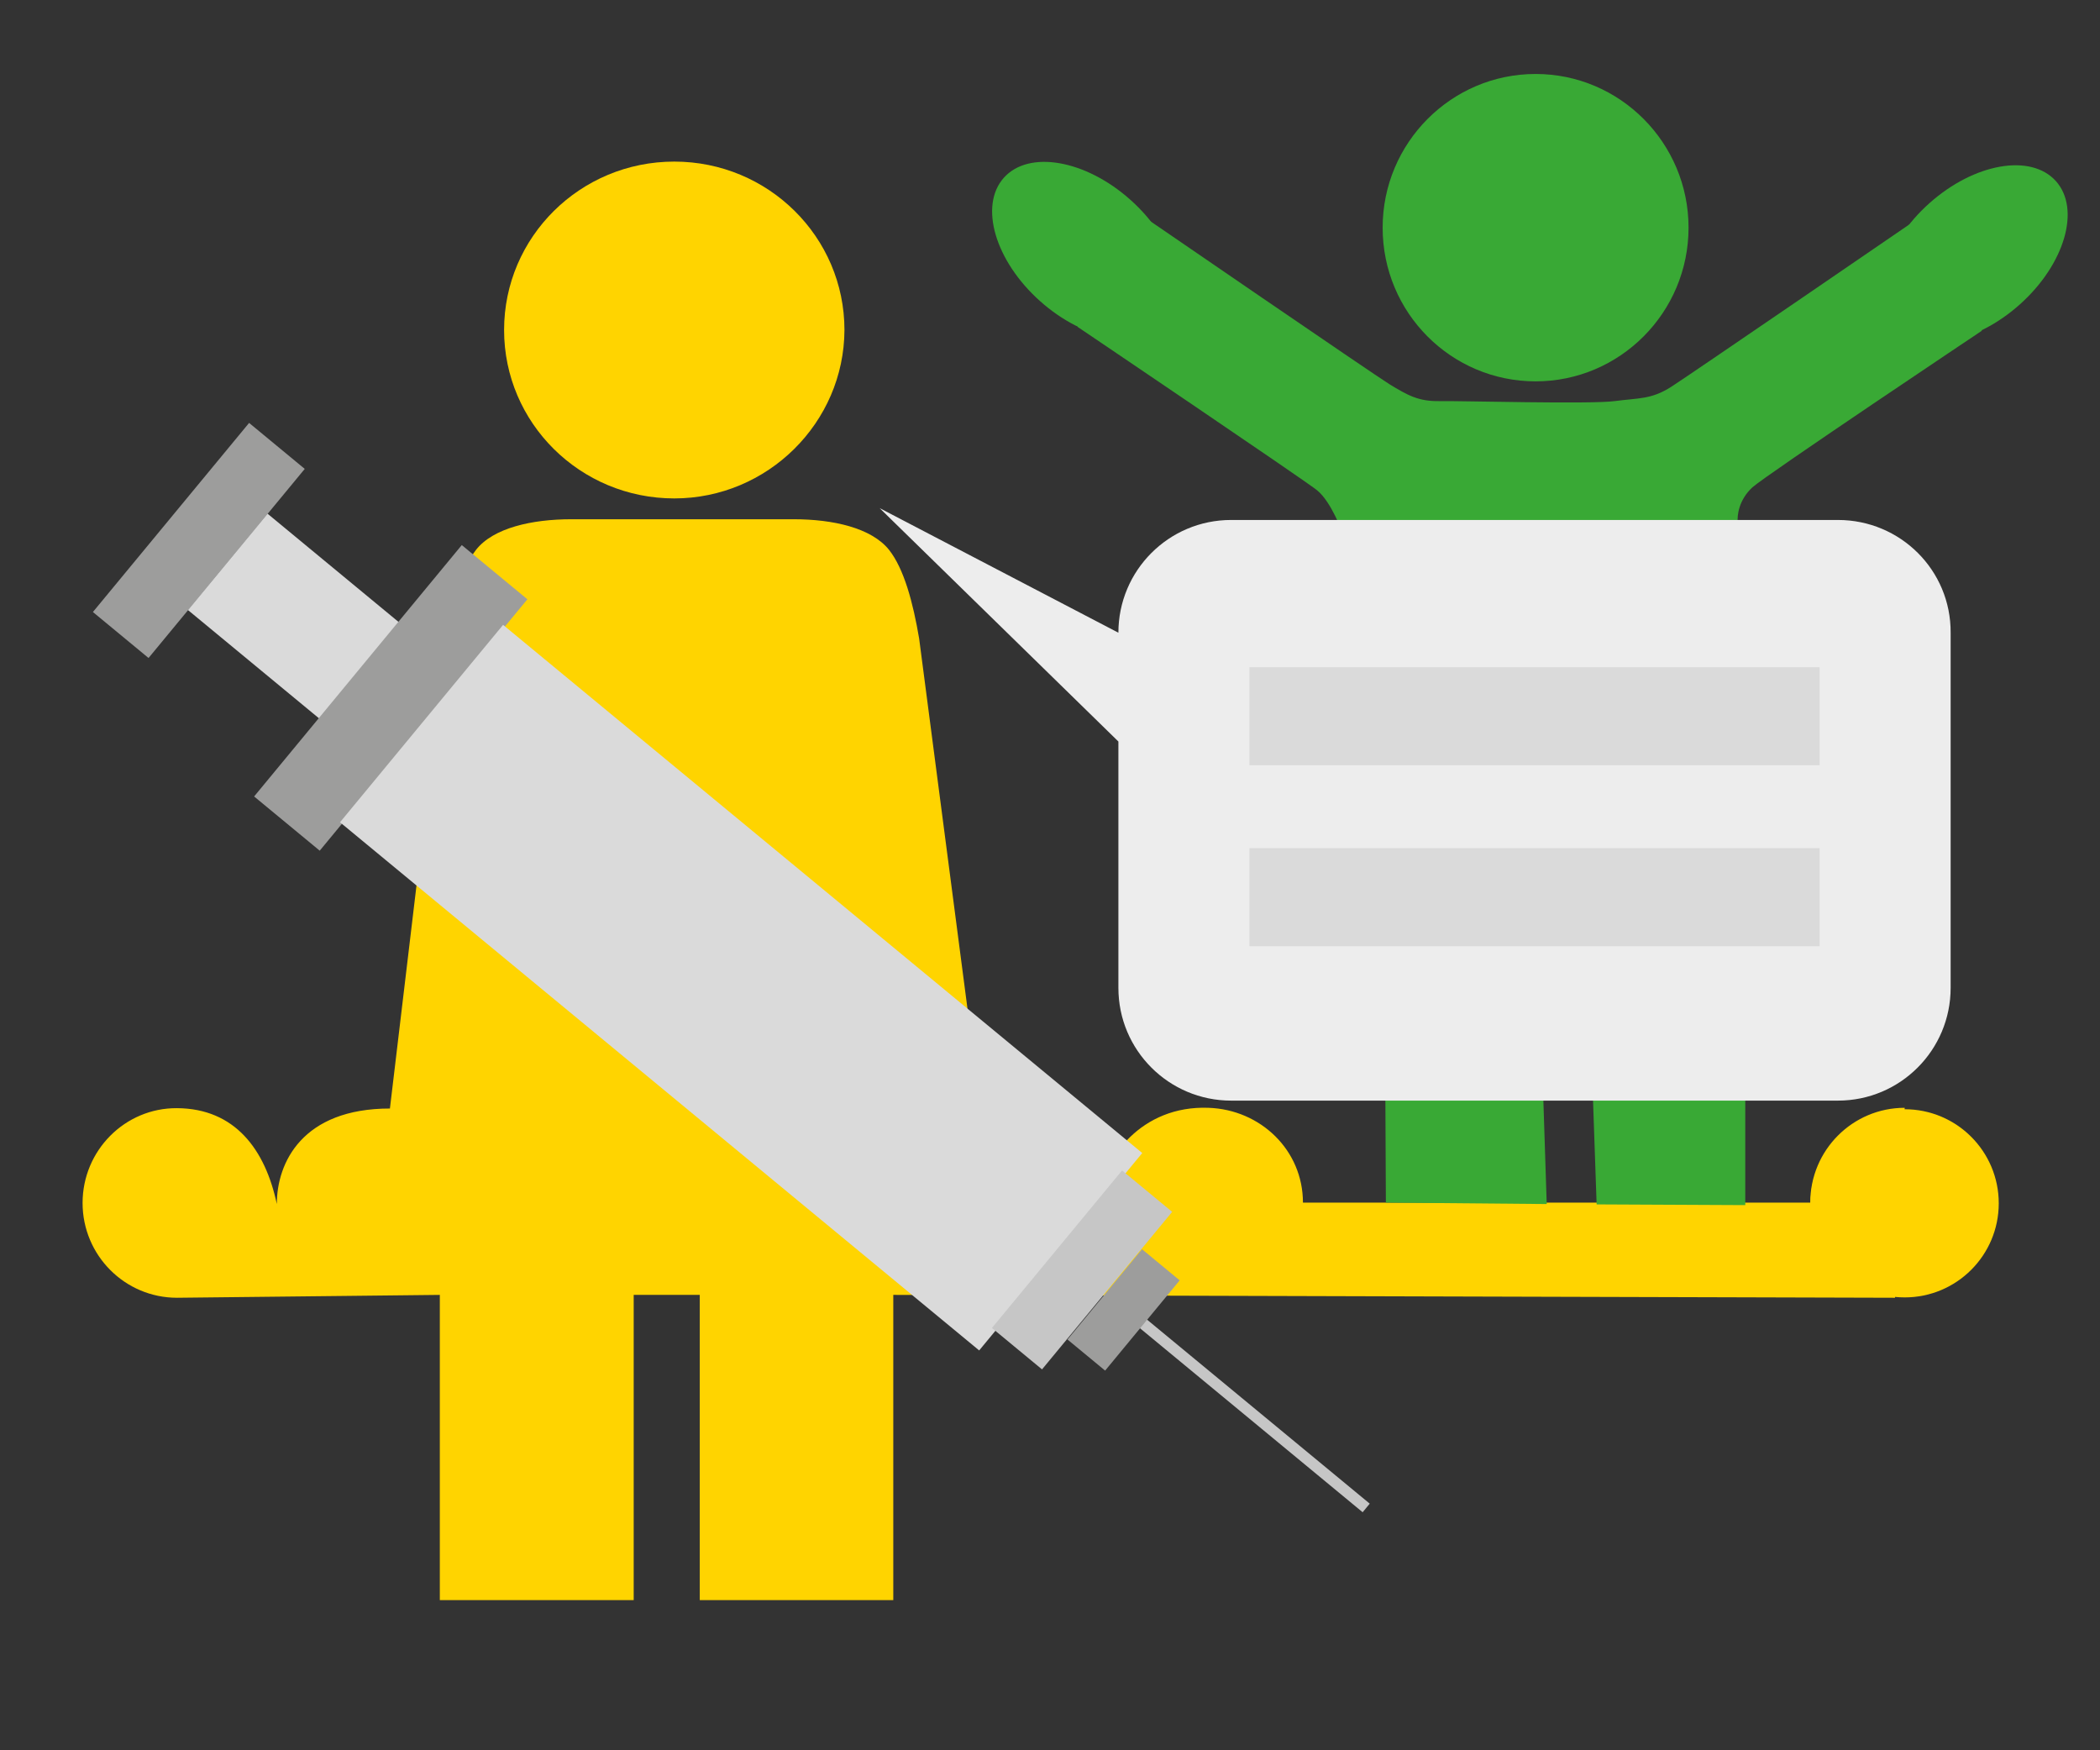
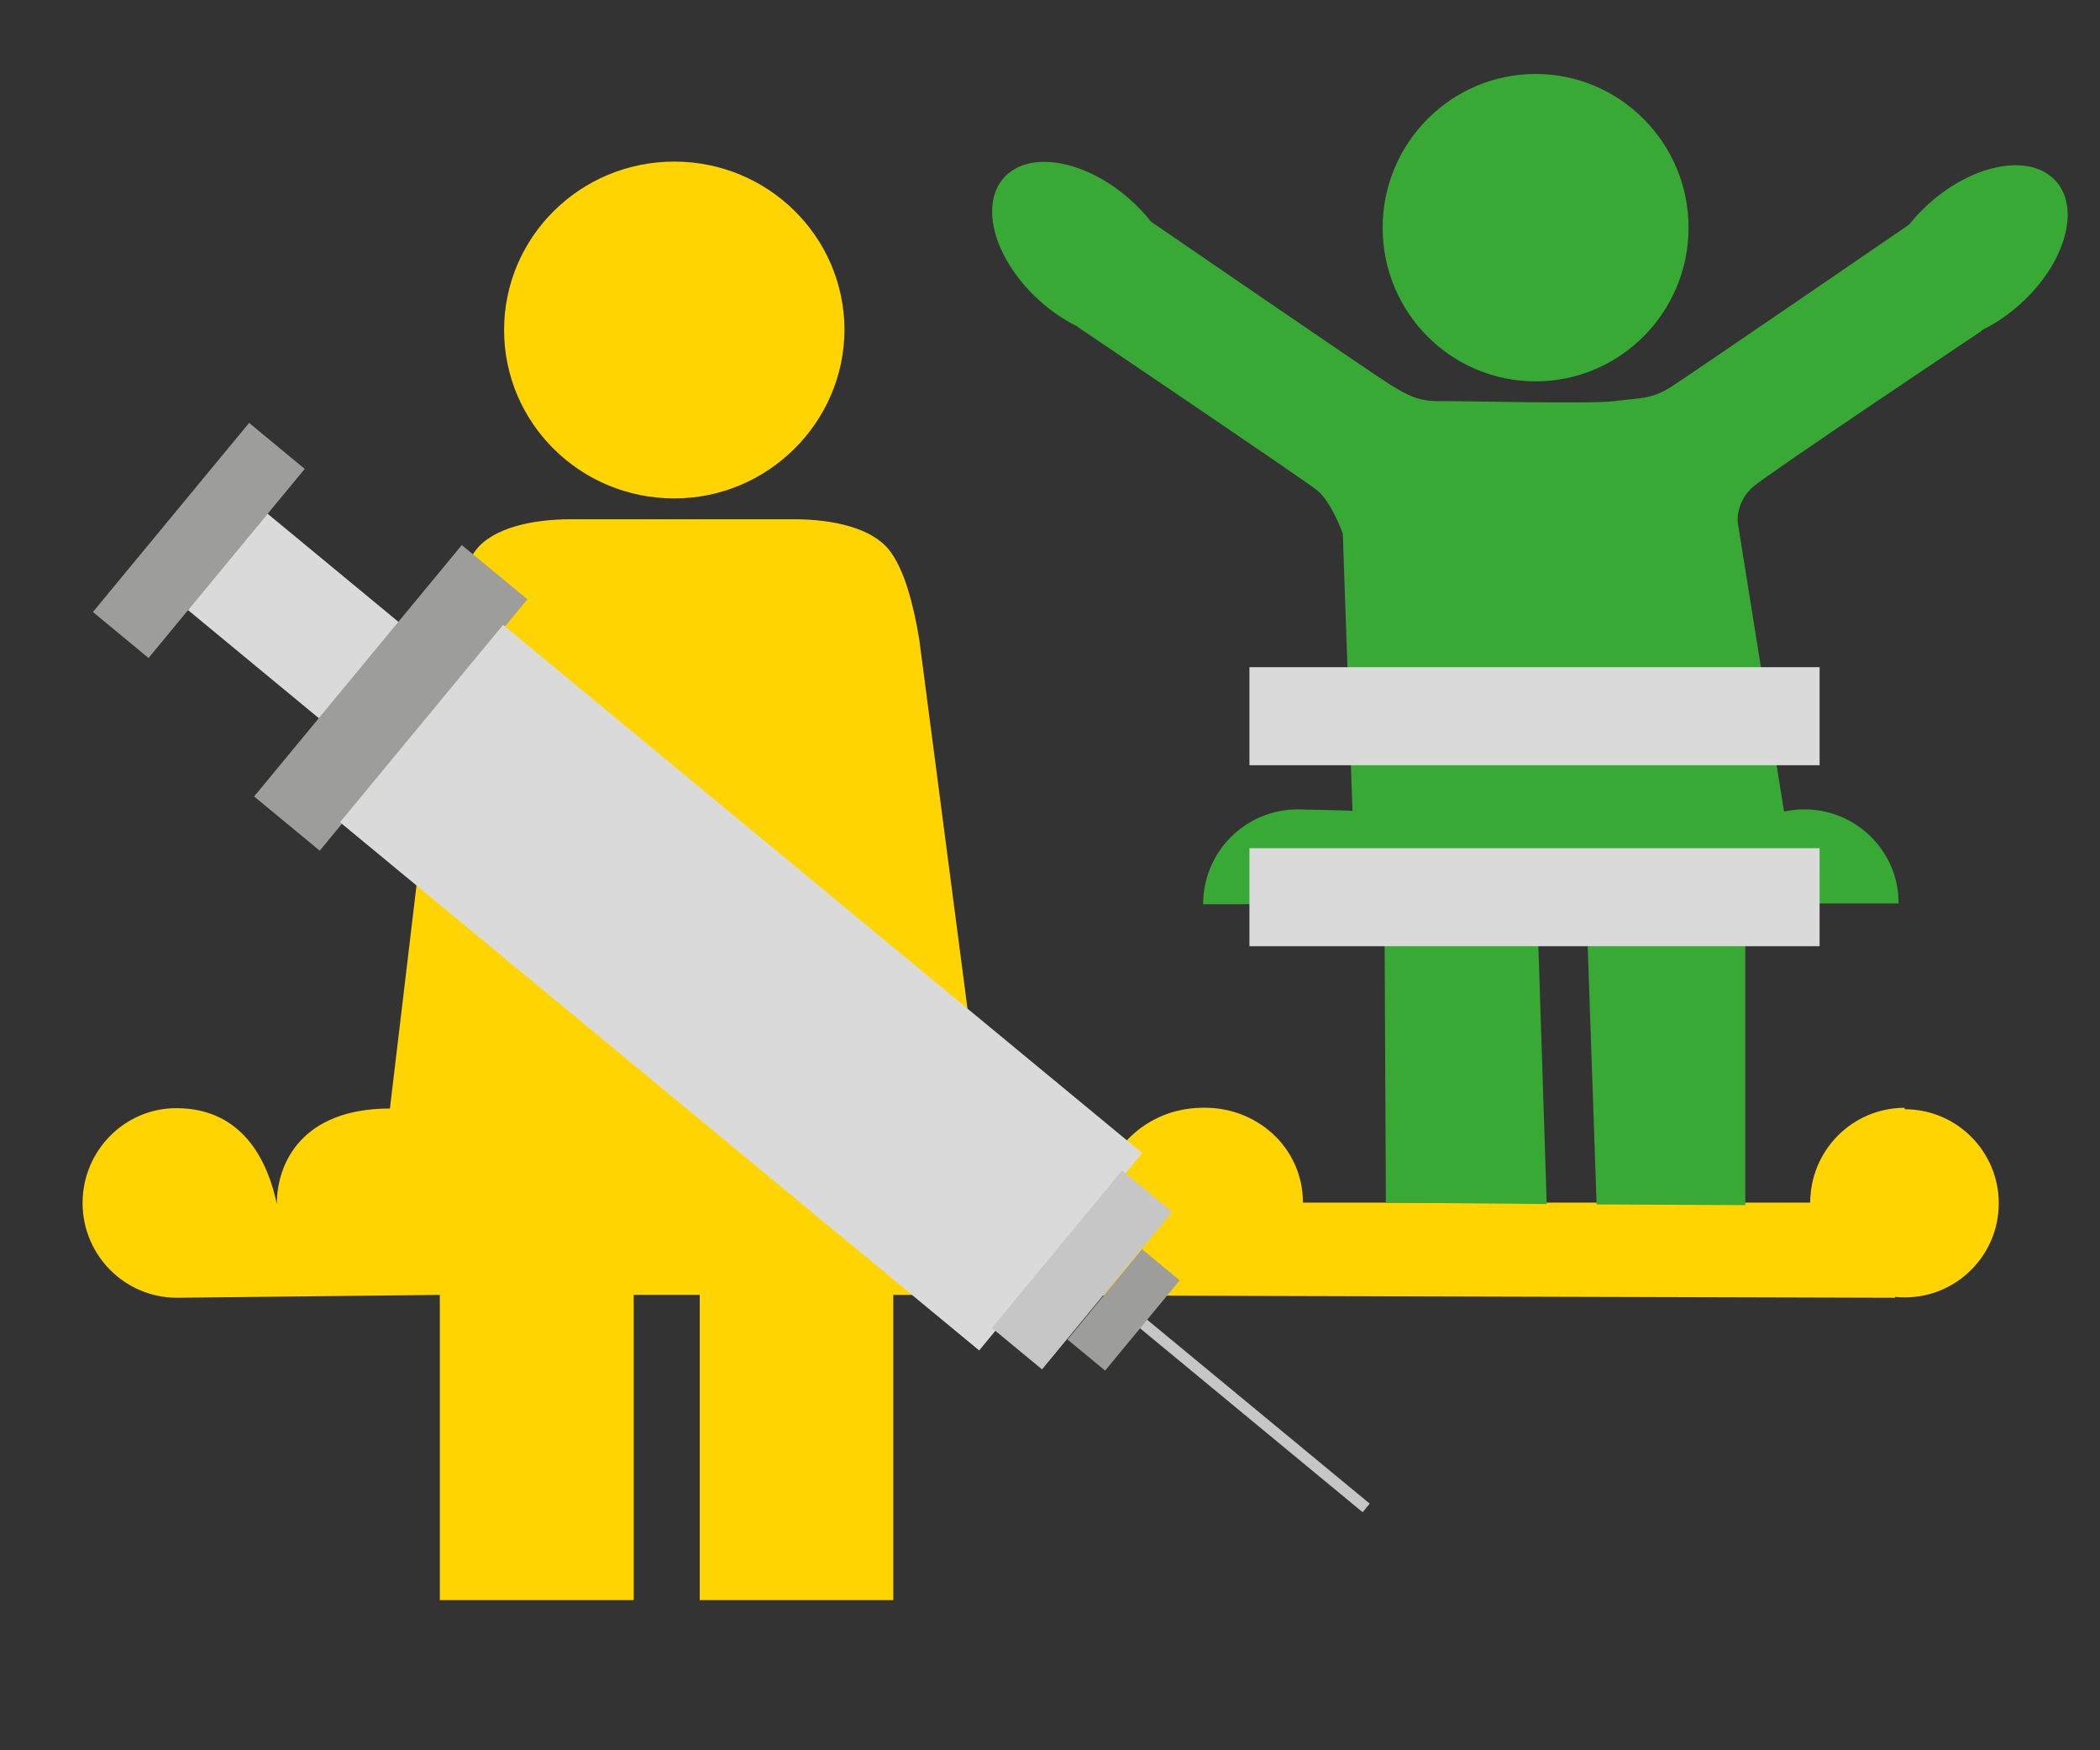
<svg xmlns="http://www.w3.org/2000/svg" version="1.1" id="Ebene_2_00000078742804587811149490000013133696685441103788_" x="0px" y="0px" viewBox="0 0 584.9 487.4" style="enable-background:new 0 0 584.9 487.4;" xml:space="preserve">
  <rect x="0" y="0" width="584.9" height="487.4" fill="#333333" stroke="none" />
  <style type="text/css">
	.st0{fill:#FFD400;}
	.st1{fill:#9D9D9C;}
	.st2{fill:#DADADA;}
	.st3{fill:#C6C6C6;}
	.st4{fill:#39A935;}
	.st5{fill:#EDEDED;}
</style>
  <g>
    <path class="st0" d="M530.5,308.5c-14.5,0-26.3,11.8-26.3,26.4H362.9c0-14.6-11.8-25.9-26.3-26.4c-18.7-0.7-29.4,14-30.7,25.5   c-2.2-7.6-6.2-24.9-32.8-25.3L256,177.8c-1.7-10-4.2-19.4-8.4-24.7c-4.9-6.1-15.6-8.5-26.5-8.5h-30.5h-31.5   c-10.9,0-21.7,2.4-26.5,8.5c-4.1,5.3-6.7,14.6-8.4,24.7l-15.6,130.9c-24.4,0-31.5,15.1-31.5,26.6c-3.2-15.1-11.6-26.6-27.8-26.7   C34.8,308.5,23,320.4,23,335s11.8,26.4,26.3,26.4l73.2-0.8v85h54v-85h18.4v85h53.9v-85l279,0.8" />
-     <path class="st0" d="M235.2,91.9C235.2,66,214,45,187.8,45s-47.4,21-47.4,46.9s21.2,46.9,47.4,46.9   C213.8,138.8,235.1,117.7,235.2,91.9z" />
+     <path class="st0" d="M235.2,91.9C235.2,66,214,45,187.8,45s-47.4,21-47.4,46.9s21.2,46.9,47.4,46.9   C213.8,138.8,235.1,117.7,235.2,91.9" />
  </g>
  <circle class="st0" cx="530.5" cy="335.1" r="26.2" />
  <g>
    <rect x="21.2" y="140.5" transform="matrix(0.637 -0.771 0.771 0.637 -95.955 97.28)" class="st1" width="68.3" height="20.1" />
    <rect x="66.7" y="146.8" transform="matrix(0.637 -0.771 0.771 0.637 -103.312 127.805)" class="st2" width="34.8" height="53.6" />
    <rect x="63.4" y="182.5" transform="matrix(0.637 -0.771 0.771 0.637 -110.315 154.428)" class="st1" width="90.8" height="23.7" />
    <rect x="170.7" y="159.6" transform="matrix(0.637 -0.771 0.771 0.637 -137.087 258.929)" class="st2" width="71.3" height="230.9" />
    <rect x="272.9" y="344.6" transform="matrix(0.637 -0.771 0.771 0.637 -163.249 360.711)" class="st3" width="56.9" height="18.1" />
    <rect x="347.6" y="353.6" transform="matrix(0.637 -0.771 0.771 0.637 -177.046 412.222)" class="st3" width="3.1" height="81.1" />
    <rect x="296.6" y="358" transform="matrix(0.637 -0.771 0.771 0.637 -167.634 373.655)" class="st1" width="32.6" height="13.6" />
  </g>
  <path class="st4" d="M385.1,63.4c0-23.6,19.1-42.8,42.6-42.8s42.6,19.2,42.6,42.8s-19.1,42.8-42.6,42.8  C404.2,106.2,385.1,87.1,385.1,63.4" />
  <ellipse transform="matrix(0.666 -0.746 0.746 0.666 49.007 248.773)" class="st4" cx="302.2" cy="69.7" rx="18.9" ry="30.4" />
  <g>
    <path class="st4" d="M502.6,225.4c-2,0-3.9,0.2-5.7,0.6L484,145.5c-0.2-2,0.3-6.3,4.1-9.8c3.9-3.5,63.9-43.6,63.9-43.6l-20.2-29.6   c0,0-60.7,41.6-66.3,45.2c-5.6,3.6-9.1,3.1-15.8,4s-43-0.1-48.8,0s-8.8-1.6-13.9-4.7c-5.1-3.2-66.9-45.6-66.9-45.6L300.1,91   c0,0,62.5,42.2,66.7,45.5c4.1,3.3,7.2,12.1,7.2,12.1l2.7,77.2c-1.2-0.1-14.1-0.4-15.3-0.4c-14.5,0-26.3,11.8-26.3,26.4h27.2   l23.3,0.6l0.4,82.5l44.8,0.4l-2.7-83.4l13.7-0.2l2.9,83.7l41.4,0.2v-84h13.4h29.3C528.9,237.2,517.1,225.4,502.6,225.4z" />
    <ellipse transform="matrix(0.746 -0.666 0.666 0.746 92.502 384.184)" class="st4" cx="550" cy="70.8" rx="30.4" ry="18.9" />
  </g>
  <g>
-     <path class="st5" d="M511.9,144.8h-169c-17.4,0-31.4,14.1-31.4,31.4l0,0L245,141.5l66.5,65v68.6c0,17.4,14.1,31.4,31.4,31.4h169   c17.4,0,31.4-14.1,31.4-31.4v-98.9C543.4,158.8,529.3,144.8,511.9,144.8z" />
    <path class="st2" d="M348,185.8h158.8v27.3H348V185.8z" />
    <path class="st2" d="M348,236.2h158.8v27.3H348V236.2z" />
  </g>
</svg>